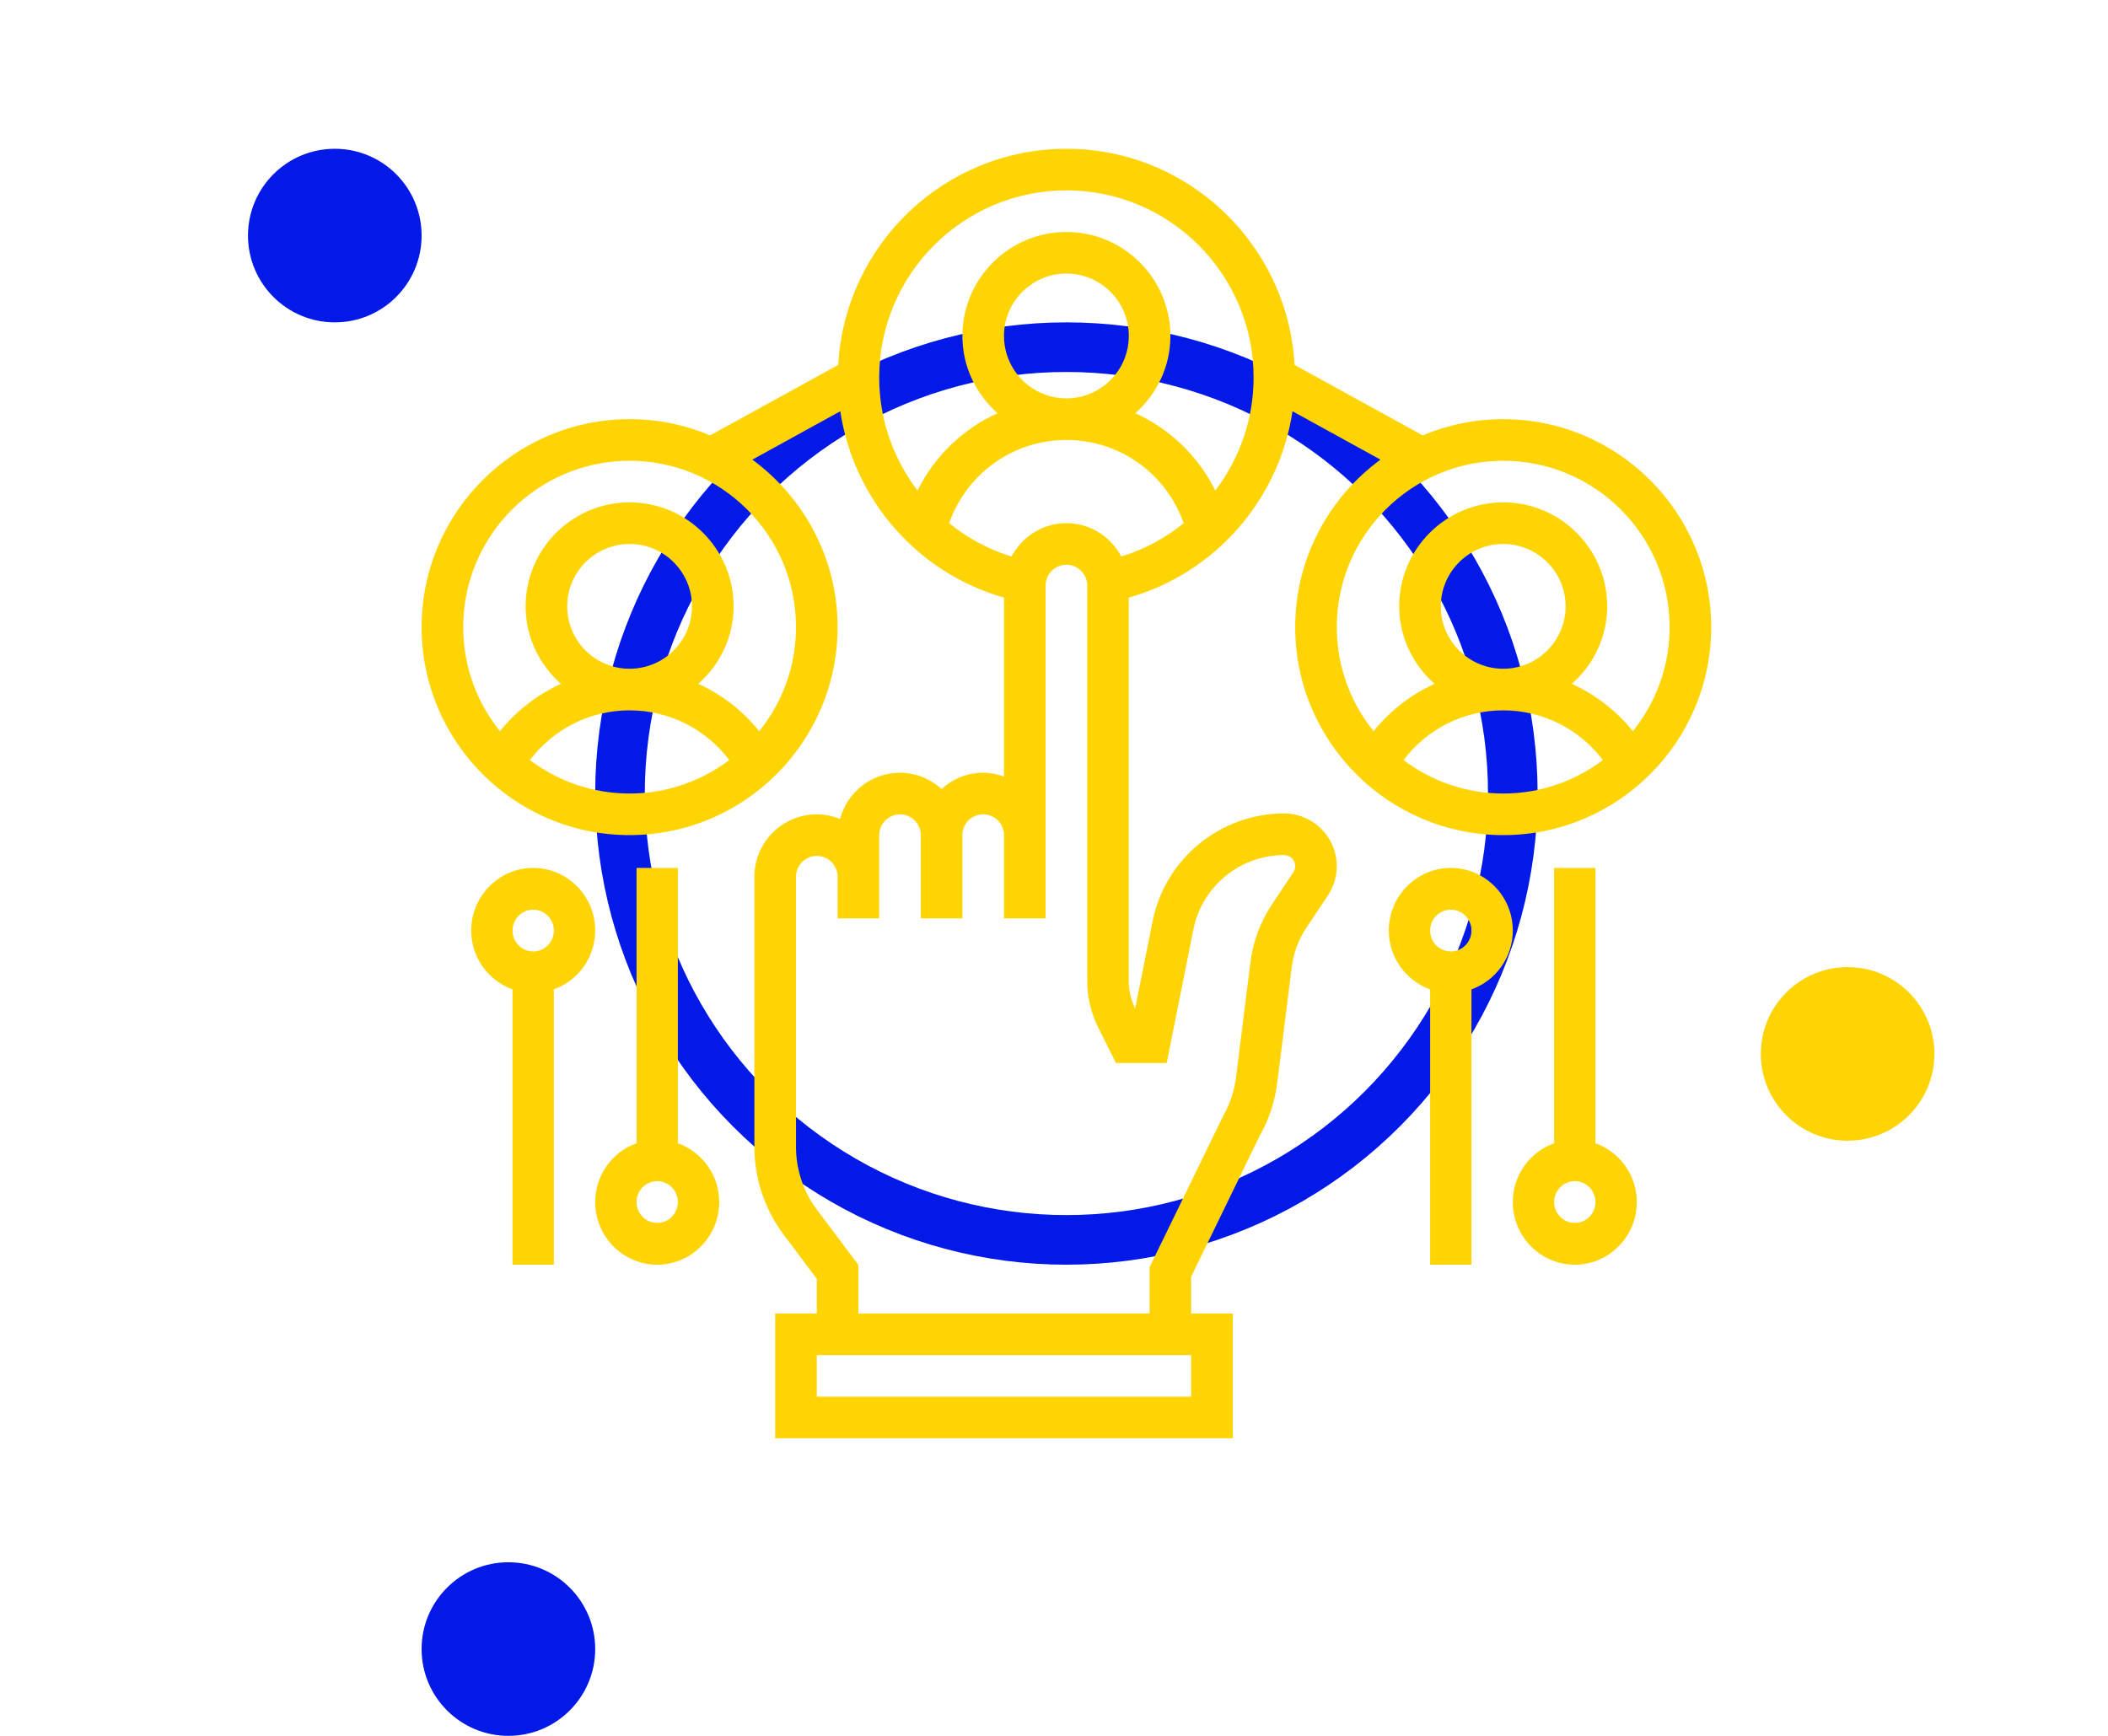
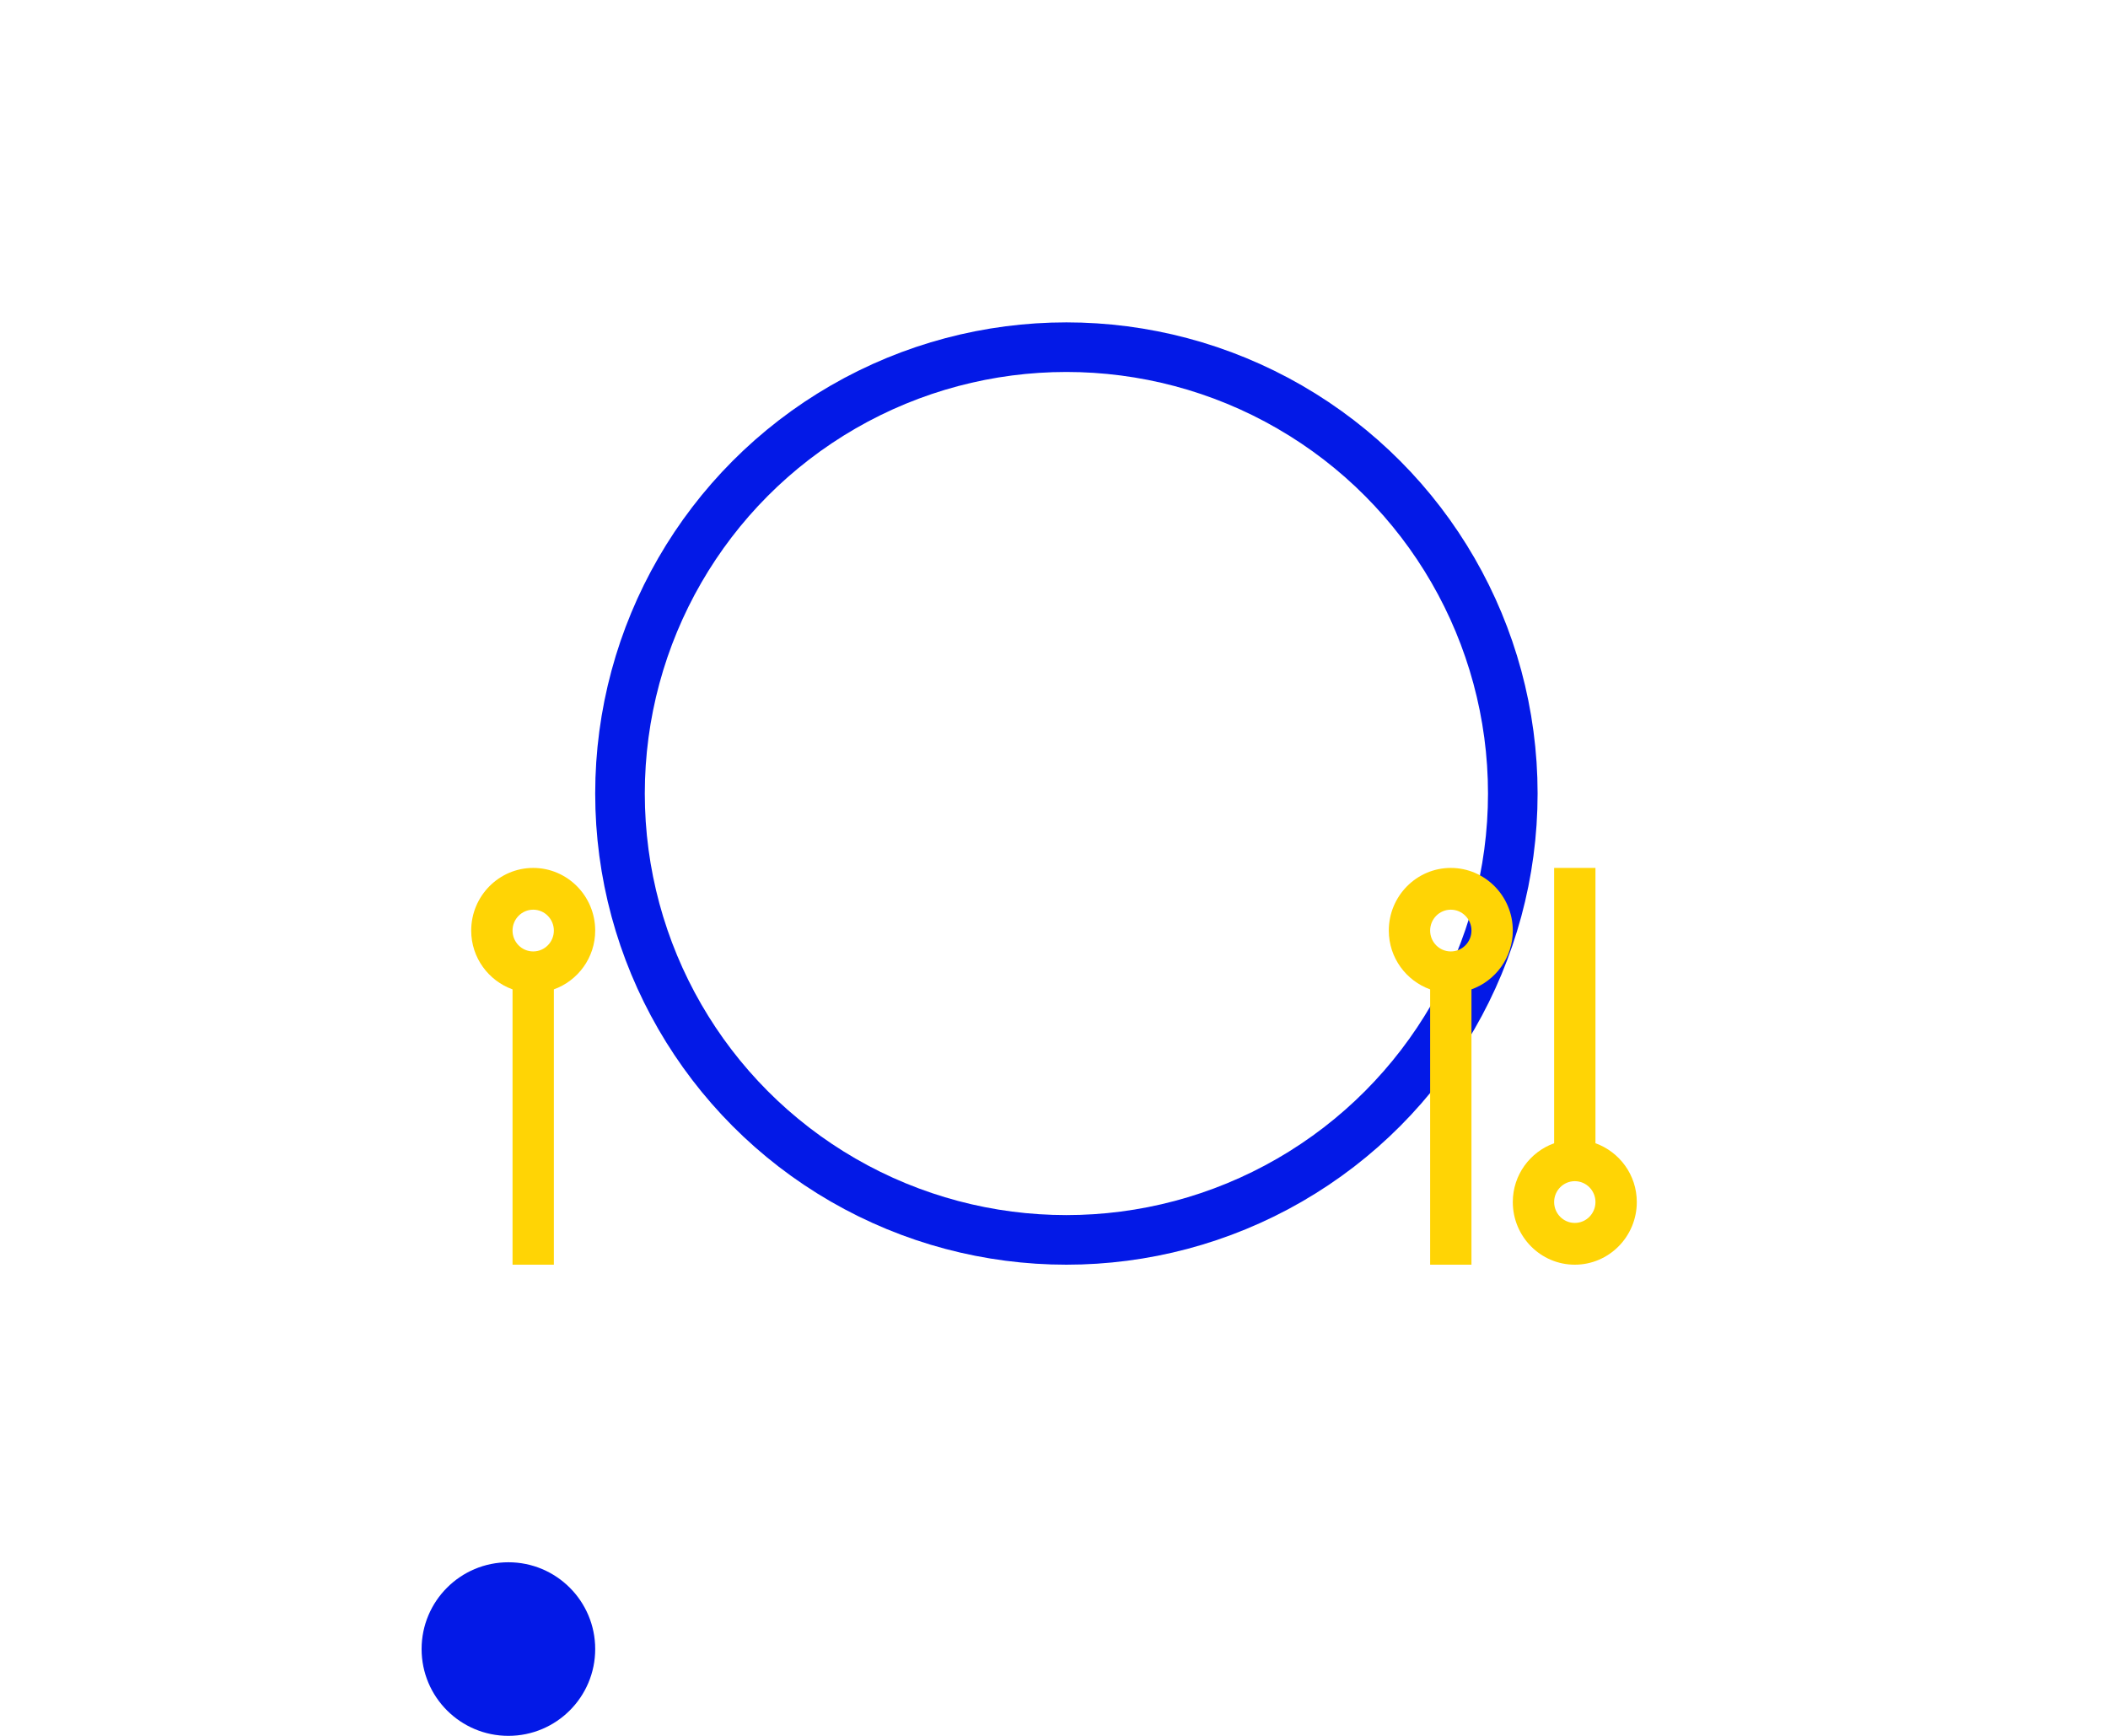
<svg xmlns="http://www.w3.org/2000/svg" width="85" height="70" viewBox="0 0 85 70" fill="none">
  <circle cx="43" cy="32" r="18" stroke="#0319E7" stroke-width="2" />
-   <circle cx="13.5" cy="9.5" r="3.5" fill="#0319E7" />
-   <circle cx="74.5" cy="42.5" r="3.5" fill="#FFD405" />
  <circle cx="20.5" cy="66.5" r="3.5" fill="#0319E7" />
  <path d="M62.667 46.102V35H64.333V46.102C65.301 46.451 66 47.377 66 48.474C66 49.867 64.878 51 63.5 51C62.122 51 61 49.867 61 48.474C61 47.377 61.699 46.451 62.667 46.102ZM63.5 49.316C63.96 49.316 64.333 48.938 64.333 48.474C64.333 48.009 63.96 47.632 63.5 47.632C63.04 47.632 62.667 48.009 62.667 48.474C62.667 48.938 63.04 49.316 63.5 49.316Z" fill="#FFD405" />
  <path d="M58.5 35C59.878 35 61 36.133 61 37.526C61 38.623 60.301 39.549 59.333 39.898V51H57.667V39.898C56.699 39.549 56 38.623 56 37.526C56 36.133 57.122 35 58.5 35ZM58.5 38.368C58.96 38.368 59.333 37.991 59.333 37.526C59.333 37.062 58.96 36.684 58.5 36.684C58.04 36.684 57.667 37.062 57.667 37.526C57.667 37.991 58.04 38.368 58.5 38.368Z" fill="#FFD405" />
-   <path d="M25.667 46.102V35H27.333V46.102C28.301 46.451 29 47.377 29 48.474C29 49.867 27.878 51 26.5 51C25.122 51 24 49.867 24 48.474C24 47.377 24.699 46.451 25.667 46.102ZM26.5 49.316C26.96 49.316 27.333 48.938 27.333 48.474C27.333 48.009 26.96 47.632 26.5 47.632C26.04 47.632 25.667 48.009 25.667 48.474C25.667 48.938 26.04 49.316 26.5 49.316Z" fill="#FFD405" />
  <path d="M21.5 35C22.878 35 24 36.133 24 37.526C24 38.623 23.301 39.549 22.333 39.898V51H20.667V39.898C19.699 39.549 19 38.623 19 37.526C19 36.133 20.122 35 21.5 35ZM21.5 38.368C21.96 38.368 22.333 37.991 22.333 37.526C22.333 37.062 21.96 36.684 21.5 36.684C21.04 36.684 20.667 37.062 20.667 37.526C20.667 37.991 21.04 38.368 21.5 38.368Z" fill="#FFD405" />
-   <path d="M32.935 32.839C33.267 32.839 33.581 32.907 33.871 33.023C34.161 31.954 35.13 31.161 36.29 31.161C36.937 31.161 37.522 31.414 37.968 31.816C38.414 31.413 38.998 31.161 39.645 31.161C39.94 31.161 40.221 31.222 40.484 31.316V24.099C36.996 23.11 34.416 20.137 33.883 16.584L30.337 18.535C32.416 20.063 33.774 22.518 33.774 25.29C33.774 29.915 30.012 33.677 25.387 33.677C20.762 33.677 17 29.915 17 25.29C17 20.666 20.762 16.903 25.387 16.903C26.537 16.903 27.634 17.136 28.633 17.557L33.8 14.715C34.067 9.866 38.085 6 43 6C47.915 6 51.933 9.866 52.2 14.716L57.367 17.557C58.366 17.136 59.462 16.903 60.613 16.903C65.237 16.903 69 20.666 69 25.29C69 29.915 65.237 33.677 60.613 33.677C55.988 33.677 52.226 29.915 52.226 25.29C52.226 22.517 53.584 20.063 55.664 18.535L52.117 16.584C51.584 20.139 49.005 23.111 45.515 24.099V39.559C45.515 39.941 45.603 40.323 45.772 40.666L46.476 37.148C46.98 34.63 49.209 32.803 51.776 32.803C52.948 32.803 53.902 33.757 53.902 34.929C53.902 35.35 53.779 35.757 53.545 36.108L52.682 37.403C52.362 37.882 52.156 38.437 52.085 39.008L51.505 43.649C51.409 44.423 51.164 45.158 50.803 45.785L48.032 51.483V52.968H49.71V58H31.258V52.968H32.935V51.57L31.594 49.781C30.836 48.772 30.419 47.521 30.419 46.258V35.355C30.419 33.968 31.548 32.839 32.935 32.839V32.839ZM25.387 32C26.896 32 28.285 31.493 29.406 30.651C28.463 29.399 26.978 28.645 25.387 28.645C23.796 28.645 22.311 29.399 21.368 30.651C22.489 31.493 23.878 32 25.387 32ZM27.903 24.452C27.903 23.064 26.774 21.936 25.387 21.936C24 21.936 22.871 23.064 22.871 24.452C22.871 25.839 24 26.968 25.387 26.968C26.774 26.968 27.903 25.839 27.903 24.452ZM25.387 18.581C21.688 18.581 18.677 21.591 18.677 25.29C18.677 26.878 19.234 28.337 20.16 29.487C20.825 28.66 21.667 28.009 22.619 27.577C21.751 26.808 21.194 25.699 21.194 24.452C21.194 22.139 23.075 20.258 25.387 20.258C27.699 20.258 29.581 22.139 29.581 24.452C29.581 25.699 29.023 26.808 28.156 27.577C29.108 28.009 29.95 28.66 30.614 29.487C31.54 28.337 32.097 26.878 32.097 25.29C32.097 21.591 29.087 18.581 25.387 18.581ZM60.613 32C62.122 32 63.511 31.493 64.632 30.651C63.688 29.399 62.204 28.645 60.613 28.645C59.022 28.645 57.537 29.399 56.594 30.651C57.715 31.493 59.104 32 60.613 32ZM63.129 24.452C63.129 23.064 62 21.936 60.613 21.936C59.226 21.936 58.097 23.064 58.097 24.452C58.097 25.839 59.226 26.968 60.613 26.968C62 26.968 63.129 25.839 63.129 24.452ZM53.903 25.29C53.903 26.878 54.46 28.337 55.386 29.487C56.05 28.66 56.892 28.009 57.844 27.577C56.977 26.808 56.419 25.699 56.419 24.452C56.419 22.139 58.301 20.258 60.613 20.258C62.925 20.258 64.806 22.139 64.806 24.452C64.806 25.699 64.249 26.808 63.382 27.577C64.333 28.009 65.175 28.66 65.84 29.487C66.766 28.337 67.323 26.878 67.323 25.29C67.323 21.591 64.312 18.581 60.613 18.581C56.913 18.581 53.903 21.591 53.903 25.29ZM50.548 15.226C50.548 11.063 47.163 7.677 43 7.677C38.837 7.677 35.452 11.063 35.452 15.226C35.452 16.918 36.026 18.503 36.996 19.782C37.687 18.39 38.83 17.295 40.221 16.664C39.36 15.896 38.806 14.79 38.806 13.548C38.806 11.236 40.688 9.355 43 9.355C45.312 9.355 47.194 11.236 47.194 13.548C47.194 14.79 46.64 15.896 45.779 16.664C47.171 17.295 48.314 18.391 49.004 19.782C49.975 18.504 50.548 16.919 50.548 15.226ZM40.484 13.548C40.484 14.936 41.613 16.064 43 16.064C44.387 16.064 45.516 14.936 45.516 13.548C45.516 12.161 44.387 11.032 43 11.032C41.613 11.032 40.484 12.161 40.484 13.548ZM47.729 21.099C47.026 19.104 45.157 17.742 43 17.742C40.844 17.742 38.976 19.104 38.271 21.098C39.006 21.692 39.853 22.156 40.786 22.442C41.209 21.646 42.037 21.097 43 21.097C43.963 21.097 44.791 21.646 45.213 22.442C46.147 22.156 46.994 21.693 47.729 21.099V21.099ZM32.935 56.323H48.032V54.645H32.935V56.323ZM32.097 46.258C32.097 47.16 32.395 48.054 32.935 48.774L34.613 51.011V52.968H46.355V51.097L49.321 45.002C49.597 44.52 49.772 43.996 49.84 43.443L50.421 38.802C50.524 37.974 50.823 37.169 51.286 36.474L52.15 35.179C52.2 35.105 52.226 35.019 52.226 34.929C52.226 34.681 52.025 34.481 51.777 34.481C50.007 34.481 48.469 35.742 48.121 37.478L47.043 42.868H44.998L44.282 41.435C43.992 40.856 43.839 40.207 43.839 39.56V23.613C43.839 23.15 43.463 22.774 43 22.774C42.537 22.774 42.161 23.15 42.161 23.613V33.677V37.032H40.484V33.677C40.484 33.215 40.108 32.839 39.645 32.839C39.182 32.839 38.806 33.215 38.806 33.677V37.032H37.129V33.677C37.129 33.215 36.753 32.839 36.29 32.839C35.827 32.839 35.452 33.215 35.452 33.677V35.355V37.032H33.774V35.355C33.774 34.892 33.398 34.516 32.935 34.516C32.472 34.516 32.097 34.892 32.097 35.355V46.258Z" fill="#FFD405" />
</svg>